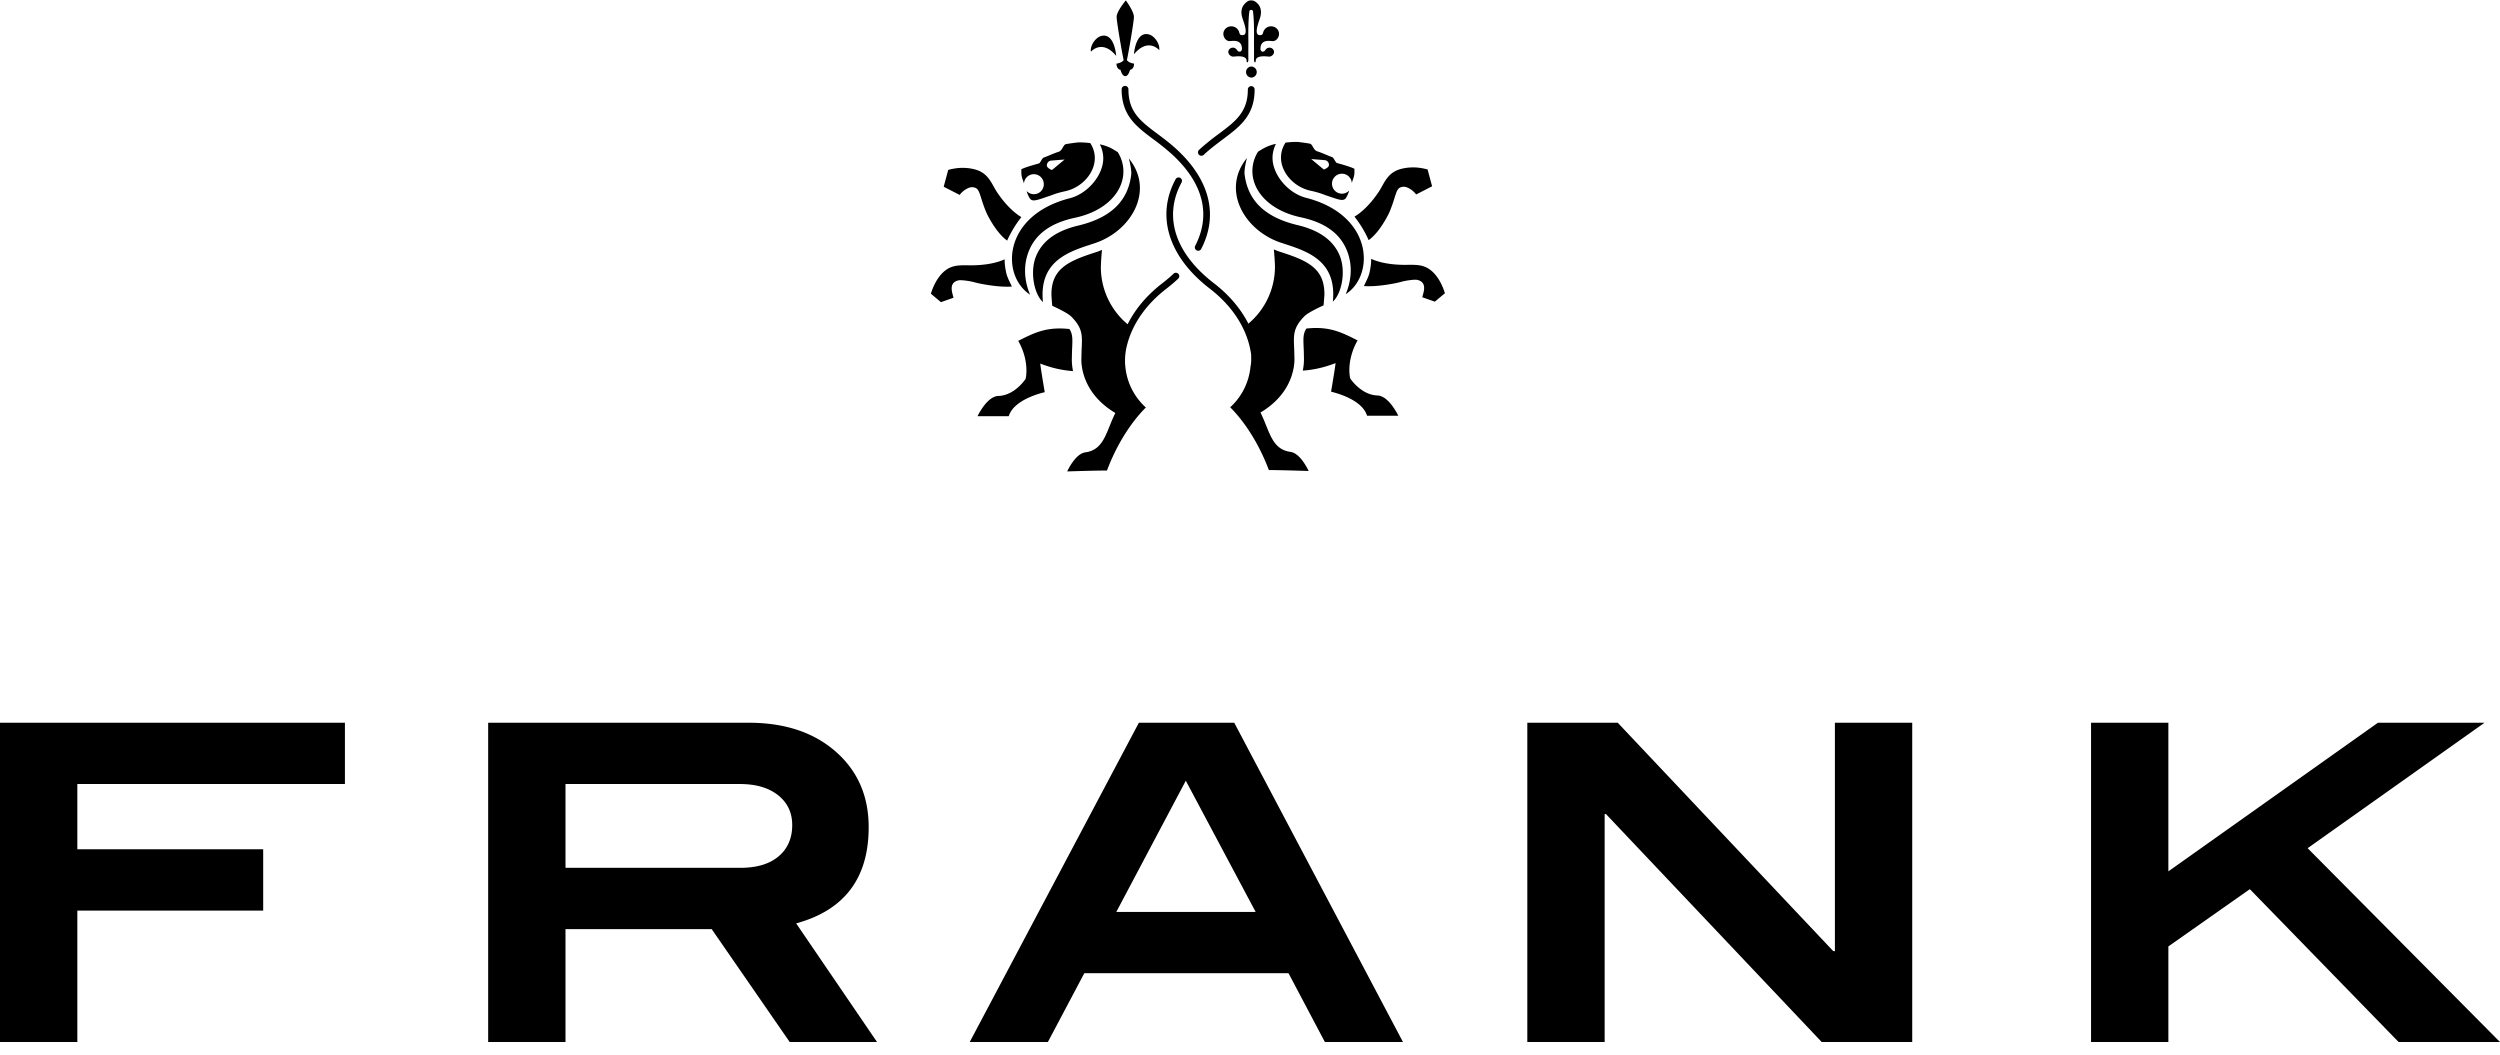
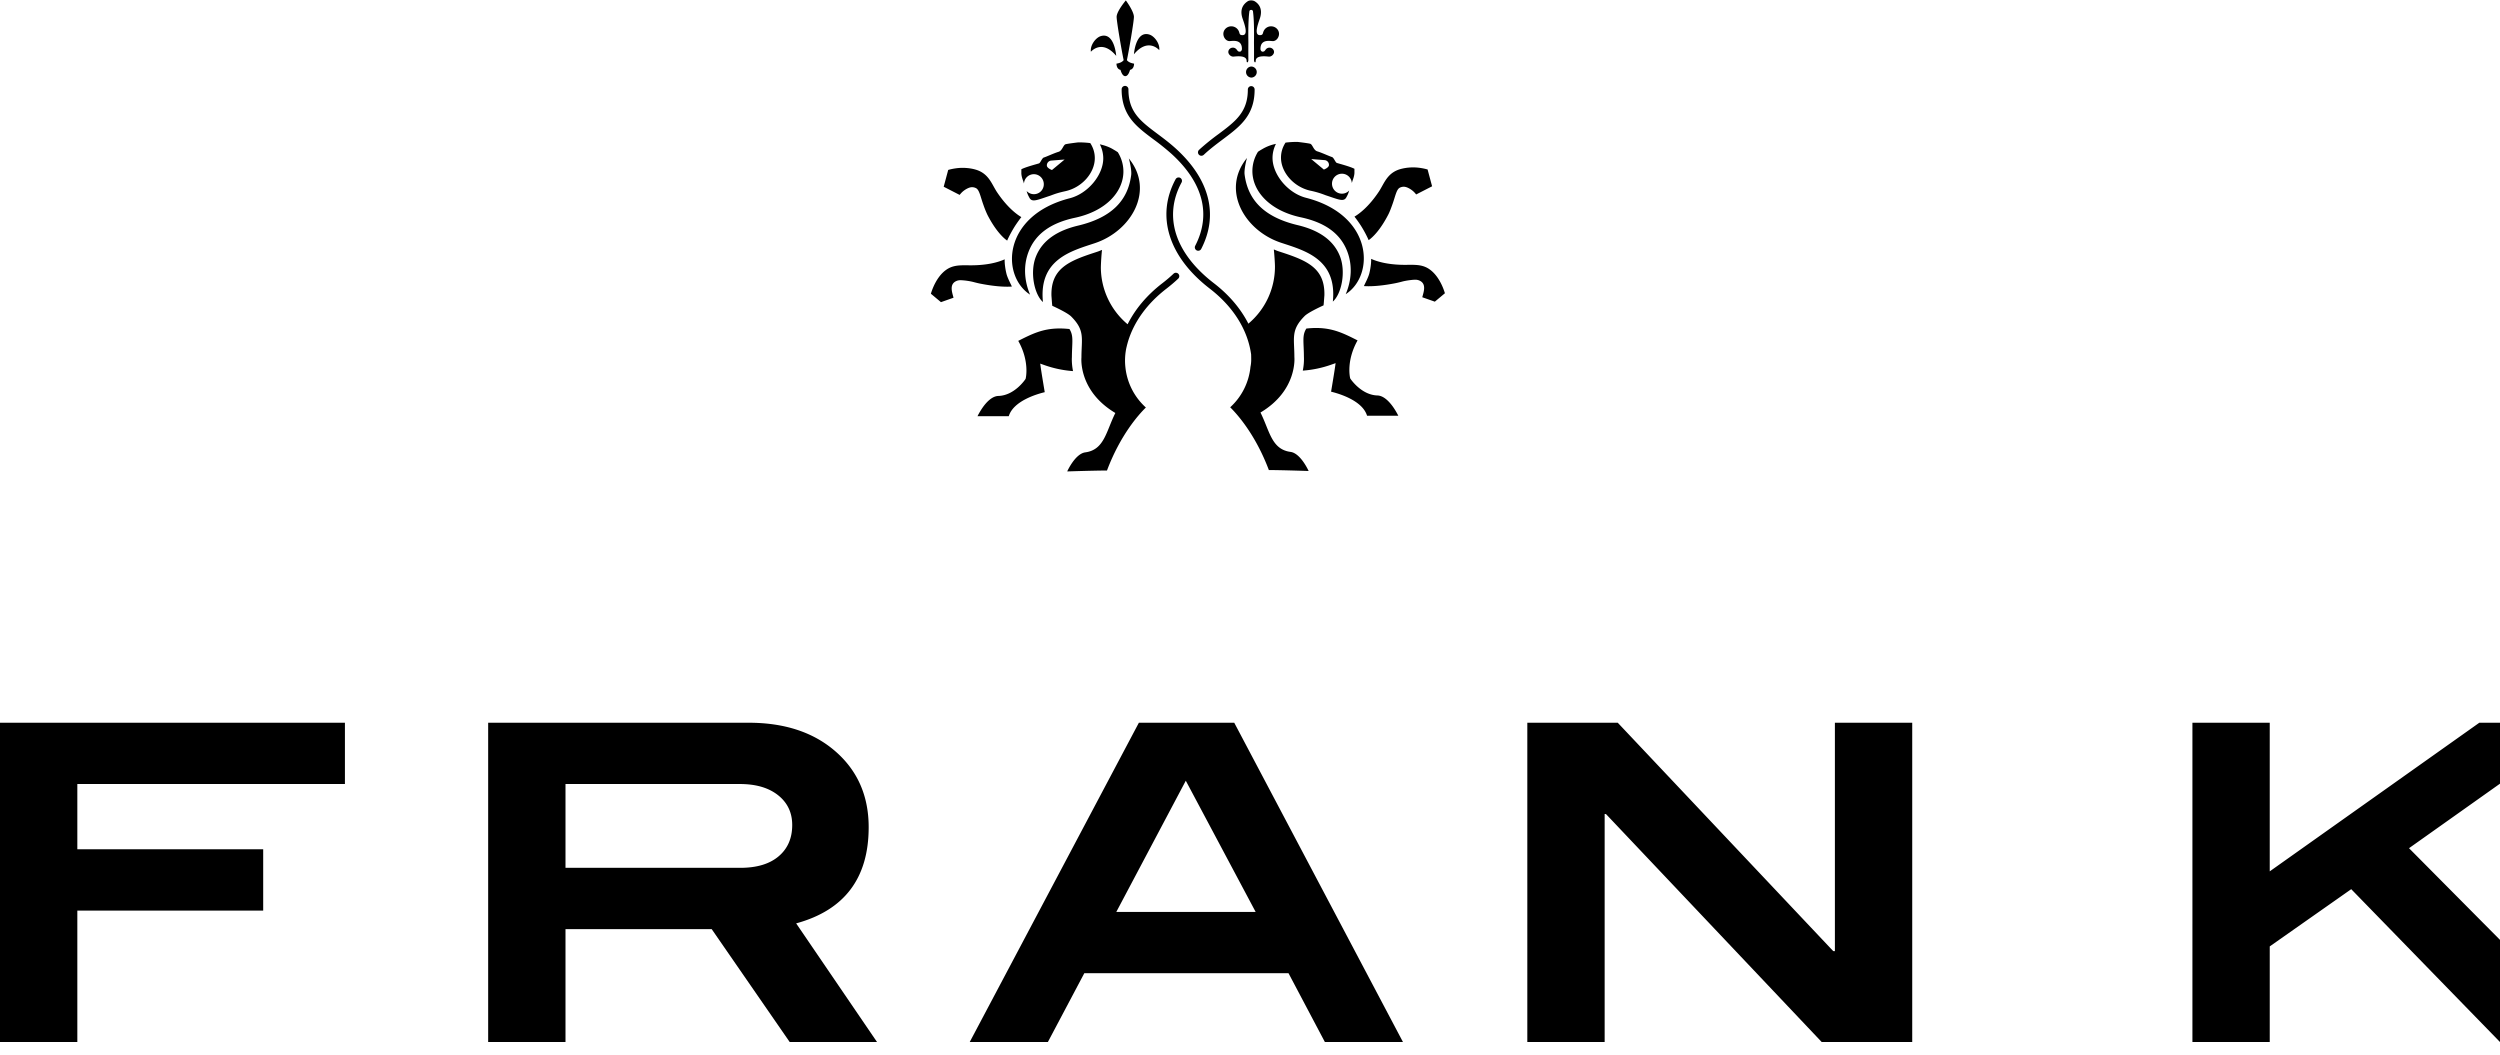
<svg xmlns="http://www.w3.org/2000/svg" viewBox="0 0 192 81">
-   <path d="M191.999 80.027h-7.785l-11.425-11.739-6.258 4.396v7.343h-5.938V55.505h5.938V66.92l16.097-11.415h8.186l-13.587 9.636 14.772 14.886zm-68.662-17.509l-.1-.001v17.51h-5.939V55.505h6.944l16.549 17.538.129.007V55.505h5.939v24.522h-6.952l-16.57-17.509zm-14.107-39.69c.11-.417.346-1.039-.225-1.285a.79.79 0 0 0-.319-.061c-.215 0-.69.064-.969.136a8.677 8.677 0 0 1-.561.134c-.976.191-1.65.231-2.044.231-.149 0-.27-.005-.364-.013.122-.265.33-.656.409-.951.091-.343.16-.822.146-1.14.418.191 1.339.505 2.93.457.584.002 1.09.004 1.589.372.715.525 1.048 1.482 1.147 1.813l-.774.647-.965-.34zm-.606-8.053c-.212-.224-.547-.414-.764-.431a.648.648 0 0 0-.362.075c-.251.132-.339.662-.557 1.267-.1.279-.204.566-.318.787-.612 1.19-1.198 1.754-1.51 1.97a8.683 8.683 0 0 0-.603-1.123 9.992 9.992 0 0 0-.486-.683c.358-.211 1.081-.741 1.858-1.899.093-.138.174-.284.26-.438.298-.535.606-1.088 1.417-1.316a3.707 3.707 0 0 1 1.265-.116c.372.031.669.107.815.149l.346 1.29-1.225.628a1.766 1.766 0 0 0-.136-.16zm-4.804-.719a.764.764 0 0 0-.759-.715.765.765 0 0 0-.763.766c0 .425.341.767.763.767.22 0 .415-.093.555-.242a1.984 1.984 0 0 1-.193.479c-.201.428-.566.23-1.63-.122a6.897 6.897 0 0 0-1.168-.347c-1.252-.281-2.245-1.392-2.245-2.535 0-.412.118-.799.349-1.154.304-.039.614-.055.918-.055 0 0 .779.091.972.142.194.052.247.498.555.586.31.089.961.391 1.114.431.149.039.264.411.379.455.09.035 1.005.267 1.354.452v.262c.011.271-.141.632-.141.632l-.06.198zm-2.09-1.759l-1.029-.081.971.807s.374-.134.391-.335a.364.364 0 0 0-.333-.391zm-3.939-9.141c-.167.021-.988-.218-.988.601 0 .132.099.21.151.21.147 0 .156-.036.268-.181a.361.361 0 0 1 .272-.127c.194 0 .352.15.352.334 0 .172-.189.376-.413.354-.224-.022-.993-.117-.993.329 0 .173-.124.136-.132-.058.007-1.027-.004-1.224-.002-1.39.025-1.524-.042-2.054-.075-2.348-.017-.161-.263-.161-.28 0-.034.293-.1.823-.076 2.348.003.166-.008.363-.001 1.39-.009.195-.133.231-.133.058 0-.446-.767-.351-.992-.329-.224.022-.414-.182-.414-.354 0-.184.158-.334.353-.334.102 0 .196.044.272.127.112.145.121.181.269.181.052 0 .151-.078.151-.21 0-.819-.821-.581-.988-.601-.24-.028-.403-.254-.433-.477-.048-.355.243-.658.608-.658a.63.63 0 0 1 .563.352c.09.177.032.326.297.326.452 0 .166-.803.008-1.26-.272-.787.12-1.161.389-1.341.134-.089.388-.089.537 0 .279.169.66.554.389 1.341-.158.457-.445 1.26.007 1.26.266 0 .208-.15.298-.326a.628.628 0 0 1 .563-.352c.365 0 .656.303.606.658-.031.223-.194.449-.433.477zm-1.698 2.803a.426.426 0 0 1 0-.85.424.424 0 0 1 0 .85zm-.259.916a.26.26 0 1 1 .521 0c0 .389-.042.739-.127 1.067-.331 1.275-1.25 1.962-2.315 2.76-.447.336-.912.683-1.377 1.106l-.094.087a.267.267 0 0 1-.177.068.262.262 0 0 1-.176-.454l.097-.09a18.48 18.48 0 0 1 1.415-1.136c1.027-.769 1.836-1.376 2.122-2.473.075-.285.111-.59.111-.935zm-3.581 12.243a.259.259 0 0 1-.35.111.262.262 0 0 1-.111-.352c1.244-2.406.611-4.85-1.83-7.07a18.43 18.43 0 0 0-1.377-1.106c-1.052-.787-1.96-1.467-2.302-2.713a4.159 4.159 0 0 1-.14-1.114.261.261 0 1 1 .521 0c0 .359.04.678.121.975.294 1.072 1.096 1.673 2.111 2.433.459.343.933.698 1.415 1.136 2.598 2.364 3.288 5.098 1.942 7.7zM87.085 4.17s.127-1.848 1.191-1.514c.401.127.824.721.754 1.197 0 0-.842-1.006-1.945.317zm.012.718s.015.415-.311.478c0 0-.112.483-.365.483-.252 0-.365-.483-.365-.483-.326-.063-.31-.478-.31-.478.325-.052.474-.165.551-.27-.161-.759-.552-3.036-.539-3.339.018-.439.707-1.248.707-1.248s.601.81.62 1.248c.013.303-.378 2.58-.539 3.339.076.104.225.217.551.27zm-3.316-.914c-.073-.476.351-1.07.752-1.197 1.064-.335 1.192 1.514 1.192 1.514-1.103-1.324-1.944-.317-1.944-.317zm-1.945 10.705c-.578.13-.742.188-1.168.347-1.064.352-1.429.55-1.629.121a1.982 1.982 0 0 1-.194-.478.76.76 0 0 0 1.319-.524.766.766 0 0 0-.764-.767.763.763 0 0 0-.759.716l-.06-.198s-.153-.363-.141-.634V13c.35-.185 1.265-.418 1.356-.452.114-.043.229-.416.379-.454.152-.04.803-.343 1.112-.431.309-.088.362-.534.556-.586.193-.051.972-.143.972-.143.303 0 .614.016.918.056.23.355.348.742.348 1.153 0 1.144-.992 2.255-2.245 2.536zm-1.102-2.346a.365.365 0 0 0-.334.391c.016.201.391.334.391.334l.971-.806-1.028.081zm-3.384 6.146c-.312-.217-.898-.78-1.511-1.97a7.408 7.408 0 0 1-.318-.788c-.219-.606-.305-1.135-.557-1.267a.665.665 0 0 0-.362-.076c-.217.019-.553.207-.765.431a2.09 2.09 0 0 0-.136.16l-1.225-.628.346-1.29c.145-.043.443-.118.815-.149.437-.035.902.013 1.268.118.811.228 1.119.781 1.416 1.316.086.154.167.3.26.438.779 1.158 1.5 1.688 1.858 1.899-.123.159-.304.404-.486.683-.18.28-.48.818-.603 1.123zm-3.122 1.893c1.592.048 2.514-.265 2.931-.457-.014.317.055.796.145 1.139.079.296.286.686.409.952a4.386 4.386 0 0 1-.364.013c-.395 0-1.068-.04-2.044-.231-.202-.039-.394-.09-.561-.133a4.942 4.942 0 0 0-.97-.136c-.12 0-.224.02-.318.06-.571.246-.334.868-.225 1.286l-.965.34-.774-.647c.098-.332.432-1.289 1.147-1.815.5-.367 1.005-.369 1.589-.371zM60.649 80.027l-5.991-8.671H43.43v8.671h-5.939V55.506h20.01c2.767 0 4.995.739 6.682 2.218 1.687 1.479 2.531 3.415 2.531 5.808 0 3.907-1.856 6.368-5.569 7.384l6.21 9.111h-6.706zm-.887-18.95c-.72-.575-1.7-.864-2.936-.864H43.43v6.436h13.429c1.26 0 2.24-.294 2.936-.881.697-.587 1.047-1.389 1.047-2.405 0-.949-.36-1.711-1.08-2.286zM5.939 65.226h14.274v4.708H5.939v10.093H0V55.506h26.49v4.707H5.939v5.013zm97.758-36.164l.019.03c.035.052.847 1.245 2.071 1.28.495.015.936.501 1.218.905.166.239.297.477.386.651h-2.401c-.353-1.171-2.164-1.702-2.763-1.847.25-1.488.3-1.853.302-1.868l.045-.324-.307.108a8.355 8.355 0 0 1-2.213.467 4.3 4.3 0 0 0 .086-1.073c-.001-.28-.012-.529-.022-.756-.028-.666-.04-1.008.21-1.402.262-.028.508-.044.747-.044 1.294.001 2.117.415 3.159.94a.332.332 0 0 1 .027.013c-.878 1.565-.586 2.831-.572 2.886l.008.034zM90.13 21.019a.26.26 0 1 1 .357.381c-.276.261-.579.518-.897.764-1.482 1.14-2.489 2.534-2.951 4.04-.016.055-.033.111-.047.166a4.55 4.55 0 0 0-.064.249c-.011.047-.023.092-.033.139-.06.281-.103.565-.125.852l-.001.076.001-.075c.023-.287.065-.571.125-.852a4.936 4.936 0 0 0-.093.94c0 .185.013.366.033.545a4.835 4.835 0 0 0 1.568 3.053c-.546.535-1.955 2.097-2.987 4.839-.94 0-3.055.07-3.055.07s.606-1.359 1.389-1.464c1.467-.197 1.599-1.613 2.309-3.024-2.87-1.709-2.604-4.266-2.604-4.266.002-1.469.29-2.063-.785-3.143-.258-.259-1.076-.65-1.456-.824l-.019-.187-.044-.586c-.05-2.047 1.275-2.643 3.261-3.293l.286-.094c.115-.038.224-.089.336-.133a17.26 17.26 0 0 0-.088 1.323 5.71 5.71 0 0 0 2.055 4.389c.583-1.166 1.483-2.24 2.672-3.155.305-.235.594-.48.857-.73zm-9.895 9.1c-.6.145-2.41.675-2.762 1.847h-2.402a5.48 5.48 0 0 1 .386-.652c.282-.405.722-.89 1.219-.905 1.223-.035 2.036-1.229 2.069-1.28l.02-.03.009-.034c.013-.056.305-1.322-.572-2.887l.026-.013c1.043-.525 1.865-.939 3.16-.939.238 0 .485.016.745.043.25.395.239.737.211 1.402-.01.227-.02.476-.022.756-.007.1-.026.508.086 1.074a8.404 8.404 0 0 1-2.213-.467l-.307-.109.045.325c.002.015.053.381.302 1.869zm5.292-18.627c.112.064.218.13.321.199.31.497.439 1.034.429 1.535-.031 1.526-1.353 2.993-3.719 3.498-1.766.378-3.024 1.182-3.573 2.634-.391 1.037-.334 2.183.124 3.27-2.257-1.466-2.111-6.08 3.049-7.402 1.386-.355 2.566-1.769 2.573-3.057a2.396 2.396 0 0 0-.263-1.085c.384.083.747.212 1.059.408zm-1.444 7.184c-1.805.6-4.321 1.239-3.984 4.521-.653-.568-1.027-2.272-.539-3.494.518-1.3 1.717-2.013 3.245-2.378 2.622-.624 3.826-1.97 4.071-3.888.041-.315-.086-.941-.183-1.268 1.996 2.437.221 5.566-2.61 6.507zm11.792 6.182a5.709 5.709 0 0 0 2.042-4.378c0-.262-.048-.972-.088-1.323.113.044.221.095.336.133l.287.094c1.985.649 3.31 1.245 3.261 3.294l-.045.585-.019.188c-.379.174-1.198.564-1.455.822-1.075 1.08-.787 1.674-.786 3.143 0 0 .265 2.558-2.604 4.266.71 1.412.841 2.828 2.309 3.024.784.106 1.389 1.466 1.389 1.466s-2.114-.072-3.054-.072c-1.022-2.711-2.411-4.269-2.969-4.82a4.839 4.839 0 0 0 1.557-3.106 2.76 2.76 0 0 0 .057-.523c0-.162-.002-.305-.007-.437-.266-1.89-1.37-3.657-3.177-5.049-3.168-2.44-4.148-5.58-2.622-8.401a.262.262 0 0 1 .353-.106c.127.07.173.228.105.355-1.414 2.613-.51 5.433 2.481 7.737 1.174.904 2.065 1.96 2.649 3.108zm3.781-7.569c1.529.365 2.728 1.078 3.246 2.378.487 1.222.114 2.926-.54 3.494.338-3.282-2.179-3.921-3.984-4.521-2.83-.941-4.605-4.069-2.609-6.508-.097.328-.224.954-.184 1.269.246 1.919 1.45 3.263 4.071 3.888zm.646-2.098c5.161 1.321 5.307 5.936 3.05 7.402.459-1.087.514-2.234.124-3.27-.549-1.452-1.807-2.257-3.573-2.634-2.366-.505-3.689-1.972-3.719-3.498a2.803 2.803 0 0 1 .43-1.536 4.58 4.58 0 0 1 .321-.198 3.296 3.296 0 0 1 1.058-.408 2.392 2.392 0 0 0-.263 1.084c.007 1.289 1.187 2.703 2.572 3.058zM94.79 55.506l12.958 24.521h-5.997l-2.793-5.284H83.275l-2.798 5.284h-6.002l12.991-24.521h7.324zm1.643 14.529l-5.364-10.076-5.337 10.076h10.701z" fill-rule="evenodd" />
+   <path d="M191.999 80.027l-11.425-11.739-6.258 4.396v7.343h-5.938V55.505h5.938V66.92l16.097-11.415h8.186l-13.587 9.636 14.772 14.886zm-68.662-17.509l-.1-.001v17.51h-5.939V55.505h6.944l16.549 17.538.129.007V55.505h5.939v24.522h-6.952l-16.57-17.509zm-14.107-39.69c.11-.417.346-1.039-.225-1.285a.79.79 0 0 0-.319-.061c-.215 0-.69.064-.969.136a8.677 8.677 0 0 1-.561.134c-.976.191-1.65.231-2.044.231-.149 0-.27-.005-.364-.013.122-.265.33-.656.409-.951.091-.343.16-.822.146-1.14.418.191 1.339.505 2.93.457.584.002 1.09.004 1.589.372.715.525 1.048 1.482 1.147 1.813l-.774.647-.965-.34zm-.606-8.053c-.212-.224-.547-.414-.764-.431a.648.648 0 0 0-.362.075c-.251.132-.339.662-.557 1.267-.1.279-.204.566-.318.787-.612 1.19-1.198 1.754-1.51 1.97a8.683 8.683 0 0 0-.603-1.123 9.992 9.992 0 0 0-.486-.683c.358-.211 1.081-.741 1.858-1.899.093-.138.174-.284.26-.438.298-.535.606-1.088 1.417-1.316a3.707 3.707 0 0 1 1.265-.116c.372.031.669.107.815.149l.346 1.29-1.225.628a1.766 1.766 0 0 0-.136-.16zm-4.804-.719a.764.764 0 0 0-.759-.715.765.765 0 0 0-.763.766c0 .425.341.767.763.767.22 0 .415-.093.555-.242a1.984 1.984 0 0 1-.193.479c-.201.428-.566.23-1.63-.122a6.897 6.897 0 0 0-1.168-.347c-1.252-.281-2.245-1.392-2.245-2.535 0-.412.118-.799.349-1.154.304-.039.614-.055.918-.055 0 0 .779.091.972.142.194.052.247.498.555.586.31.089.961.391 1.114.431.149.039.264.411.379.455.09.035 1.005.267 1.354.452v.262c.011.271-.141.632-.141.632l-.06.198zm-2.09-1.759l-1.029-.081.971.807s.374-.134.391-.335a.364.364 0 0 0-.333-.391zm-3.939-9.141c-.167.021-.988-.218-.988.601 0 .132.099.21.151.21.147 0 .156-.036.268-.181a.361.361 0 0 1 .272-.127c.194 0 .352.15.352.334 0 .172-.189.376-.413.354-.224-.022-.993-.117-.993.329 0 .173-.124.136-.132-.058.007-1.027-.004-1.224-.002-1.39.025-1.524-.042-2.054-.075-2.348-.017-.161-.263-.161-.28 0-.034.293-.1.823-.076 2.348.003.166-.008.363-.001 1.39-.009.195-.133.231-.133.058 0-.446-.767-.351-.992-.329-.224.022-.414-.182-.414-.354 0-.184.158-.334.353-.334.102 0 .196.044.272.127.112.145.121.181.269.181.052 0 .151-.078.151-.21 0-.819-.821-.581-.988-.601-.24-.028-.403-.254-.433-.477-.048-.355.243-.658.608-.658a.63.63 0 0 1 .563.352c.09.177.032.326.297.326.452 0 .166-.803.008-1.26-.272-.787.12-1.161.389-1.341.134-.089.388-.089.537 0 .279.169.66.554.389 1.341-.158.457-.445 1.26.007 1.26.266 0 .208-.15.298-.326a.628.628 0 0 1 .563-.352c.365 0 .656.303.606.658-.031.223-.194.449-.433.477zm-1.698 2.803a.426.426 0 0 1 0-.85.424.424 0 0 1 0 .85zm-.259.916a.26.26 0 1 1 .521 0c0 .389-.042.739-.127 1.067-.331 1.275-1.25 1.962-2.315 2.76-.447.336-.912.683-1.377 1.106l-.094.087a.267.267 0 0 1-.177.068.262.262 0 0 1-.176-.454l.097-.09a18.48 18.48 0 0 1 1.415-1.136c1.027-.769 1.836-1.376 2.122-2.473.075-.285.111-.59.111-.935zm-3.581 12.243a.259.259 0 0 1-.35.111.262.262 0 0 1-.111-.352c1.244-2.406.611-4.85-1.83-7.07a18.43 18.43 0 0 0-1.377-1.106c-1.052-.787-1.96-1.467-2.302-2.713a4.159 4.159 0 0 1-.14-1.114.261.261 0 1 1 .521 0c0 .359.04.678.121.975.294 1.072 1.096 1.673 2.111 2.433.459.343.933.698 1.415 1.136 2.598 2.364 3.288 5.098 1.942 7.7zM87.085 4.17s.127-1.848 1.191-1.514c.401.127.824.721.754 1.197 0 0-.842-1.006-1.945.317zm.012.718s.015.415-.311.478c0 0-.112.483-.365.483-.252 0-.365-.483-.365-.483-.326-.063-.31-.478-.31-.478.325-.052.474-.165.551-.27-.161-.759-.552-3.036-.539-3.339.018-.439.707-1.248.707-1.248s.601.81.62 1.248c.013.303-.378 2.58-.539 3.339.076.104.225.217.551.27zm-3.316-.914c-.073-.476.351-1.07.752-1.197 1.064-.335 1.192 1.514 1.192 1.514-1.103-1.324-1.944-.317-1.944-.317zm-1.945 10.705c-.578.13-.742.188-1.168.347-1.064.352-1.429.55-1.629.121a1.982 1.982 0 0 1-.194-.478.76.76 0 0 0 1.319-.524.766.766 0 0 0-.764-.767.763.763 0 0 0-.759.716l-.06-.198s-.153-.363-.141-.634V13c.35-.185 1.265-.418 1.356-.452.114-.043.229-.416.379-.454.152-.04.803-.343 1.112-.431.309-.088.362-.534.556-.586.193-.051.972-.143.972-.143.303 0 .614.016.918.056.23.355.348.742.348 1.153 0 1.144-.992 2.255-2.245 2.536zm-1.102-2.346a.365.365 0 0 0-.334.391c.016.201.391.334.391.334l.971-.806-1.028.081zm-3.384 6.146c-.312-.217-.898-.78-1.511-1.97a7.408 7.408 0 0 1-.318-.788c-.219-.606-.305-1.135-.557-1.267a.665.665 0 0 0-.362-.076c-.217.019-.553.207-.765.431a2.09 2.09 0 0 0-.136.16l-1.225-.628.346-1.29c.145-.043.443-.118.815-.149.437-.035.902.013 1.268.118.811.228 1.119.781 1.416 1.316.086.154.167.3.26.438.779 1.158 1.5 1.688 1.858 1.899-.123.159-.304.404-.486.683-.18.28-.48.818-.603 1.123zm-3.122 1.893c1.592.048 2.514-.265 2.931-.457-.014.317.055.796.145 1.139.079.296.286.686.409.952a4.386 4.386 0 0 1-.364.013c-.395 0-1.068-.04-2.044-.231-.202-.039-.394-.09-.561-.133a4.942 4.942 0 0 0-.97-.136c-.12 0-.224.02-.318.06-.571.246-.334.868-.225 1.286l-.965.34-.774-.647c.098-.332.432-1.289 1.147-1.815.5-.367 1.005-.369 1.589-.371zM60.649 80.027l-5.991-8.671H43.43v8.671h-5.939V55.506h20.01c2.767 0 4.995.739 6.682 2.218 1.687 1.479 2.531 3.415 2.531 5.808 0 3.907-1.856 6.368-5.569 7.384l6.21 9.111h-6.706zm-.887-18.95c-.72-.575-1.7-.864-2.936-.864H43.43v6.436h13.429c1.26 0 2.24-.294 2.936-.881.697-.587 1.047-1.389 1.047-2.405 0-.949-.36-1.711-1.08-2.286zM5.939 65.226h14.274v4.708H5.939v10.093H0V55.506h26.49v4.707H5.939v5.013zm97.758-36.164l.019.03c.035.052.847 1.245 2.071 1.28.495.015.936.501 1.218.905.166.239.297.477.386.651h-2.401c-.353-1.171-2.164-1.702-2.763-1.847.25-1.488.3-1.853.302-1.868l.045-.324-.307.108a8.355 8.355 0 0 1-2.213.467 4.3 4.3 0 0 0 .086-1.073c-.001-.28-.012-.529-.022-.756-.028-.666-.04-1.008.21-1.402.262-.028.508-.044.747-.044 1.294.001 2.117.415 3.159.94a.332.332 0 0 1 .027.013c-.878 1.565-.586 2.831-.572 2.886l.008.034zM90.13 21.019a.26.26 0 1 1 .357.381c-.276.261-.579.518-.897.764-1.482 1.14-2.489 2.534-2.951 4.04-.016.055-.033.111-.047.166a4.55 4.55 0 0 0-.064.249c-.011.047-.023.092-.033.139-.06.281-.103.565-.125.852l-.001.076.001-.075c.023-.287.065-.571.125-.852a4.936 4.936 0 0 0-.093.94c0 .185.013.366.033.545a4.835 4.835 0 0 0 1.568 3.053c-.546.535-1.955 2.097-2.987 4.839-.94 0-3.055.07-3.055.07s.606-1.359 1.389-1.464c1.467-.197 1.599-1.613 2.309-3.024-2.87-1.709-2.604-4.266-2.604-4.266.002-1.469.29-2.063-.785-3.143-.258-.259-1.076-.65-1.456-.824l-.019-.187-.044-.586c-.05-2.047 1.275-2.643 3.261-3.293l.286-.094c.115-.038.224-.089.336-.133a17.26 17.26 0 0 0-.088 1.323 5.71 5.71 0 0 0 2.055 4.389c.583-1.166 1.483-2.24 2.672-3.155.305-.235.594-.48.857-.73zm-9.895 9.1c-.6.145-2.41.675-2.762 1.847h-2.402a5.48 5.48 0 0 1 .386-.652c.282-.405.722-.89 1.219-.905 1.223-.035 2.036-1.229 2.069-1.28l.02-.03.009-.034c.013-.056.305-1.322-.572-2.887l.026-.013c1.043-.525 1.865-.939 3.16-.939.238 0 .485.016.745.043.25.395.239.737.211 1.402-.01.227-.02.476-.022.756-.007.1-.026.508.086 1.074a8.404 8.404 0 0 1-2.213-.467l-.307-.109.045.325c.002.015.053.381.302 1.869zm5.292-18.627c.112.064.218.13.321.199.31.497.439 1.034.429 1.535-.031 1.526-1.353 2.993-3.719 3.498-1.766.378-3.024 1.182-3.573 2.634-.391 1.037-.334 2.183.124 3.27-2.257-1.466-2.111-6.08 3.049-7.402 1.386-.355 2.566-1.769 2.573-3.057a2.396 2.396 0 0 0-.263-1.085c.384.083.747.212 1.059.408zm-1.444 7.184c-1.805.6-4.321 1.239-3.984 4.521-.653-.568-1.027-2.272-.539-3.494.518-1.3 1.717-2.013 3.245-2.378 2.622-.624 3.826-1.97 4.071-3.888.041-.315-.086-.941-.183-1.268 1.996 2.437.221 5.566-2.61 6.507zm11.792 6.182a5.709 5.709 0 0 0 2.042-4.378c0-.262-.048-.972-.088-1.323.113.044.221.095.336.133l.287.094c1.985.649 3.31 1.245 3.261 3.294l-.045.585-.019.188c-.379.174-1.198.564-1.455.822-1.075 1.08-.787 1.674-.786 3.143 0 0 .265 2.558-2.604 4.266.71 1.412.841 2.828 2.309 3.024.784.106 1.389 1.466 1.389 1.466s-2.114-.072-3.054-.072c-1.022-2.711-2.411-4.269-2.969-4.82a4.839 4.839 0 0 0 1.557-3.106 2.76 2.76 0 0 0 .057-.523c0-.162-.002-.305-.007-.437-.266-1.89-1.37-3.657-3.177-5.049-3.168-2.44-4.148-5.58-2.622-8.401a.262.262 0 0 1 .353-.106c.127.07.173.228.105.355-1.414 2.613-.51 5.433 2.481 7.737 1.174.904 2.065 1.96 2.649 3.108zm3.781-7.569c1.529.365 2.728 1.078 3.246 2.378.487 1.222.114 2.926-.54 3.494.338-3.282-2.179-3.921-3.984-4.521-2.83-.941-4.605-4.069-2.609-6.508-.097.328-.224.954-.184 1.269.246 1.919 1.45 3.263 4.071 3.888zm.646-2.098c5.161 1.321 5.307 5.936 3.05 7.402.459-1.087.514-2.234.124-3.27-.549-1.452-1.807-2.257-3.573-2.634-2.366-.505-3.689-1.972-3.719-3.498a2.803 2.803 0 0 1 .43-1.536 4.58 4.58 0 0 1 .321-.198 3.296 3.296 0 0 1 1.058-.408 2.392 2.392 0 0 0-.263 1.084c.007 1.289 1.187 2.703 2.572 3.058zM94.79 55.506l12.958 24.521h-5.997l-2.793-5.284H83.275l-2.798 5.284h-6.002l12.991-24.521h7.324zm1.643 14.529l-5.364-10.076-5.337 10.076h10.701z" fill-rule="evenodd" />
</svg>